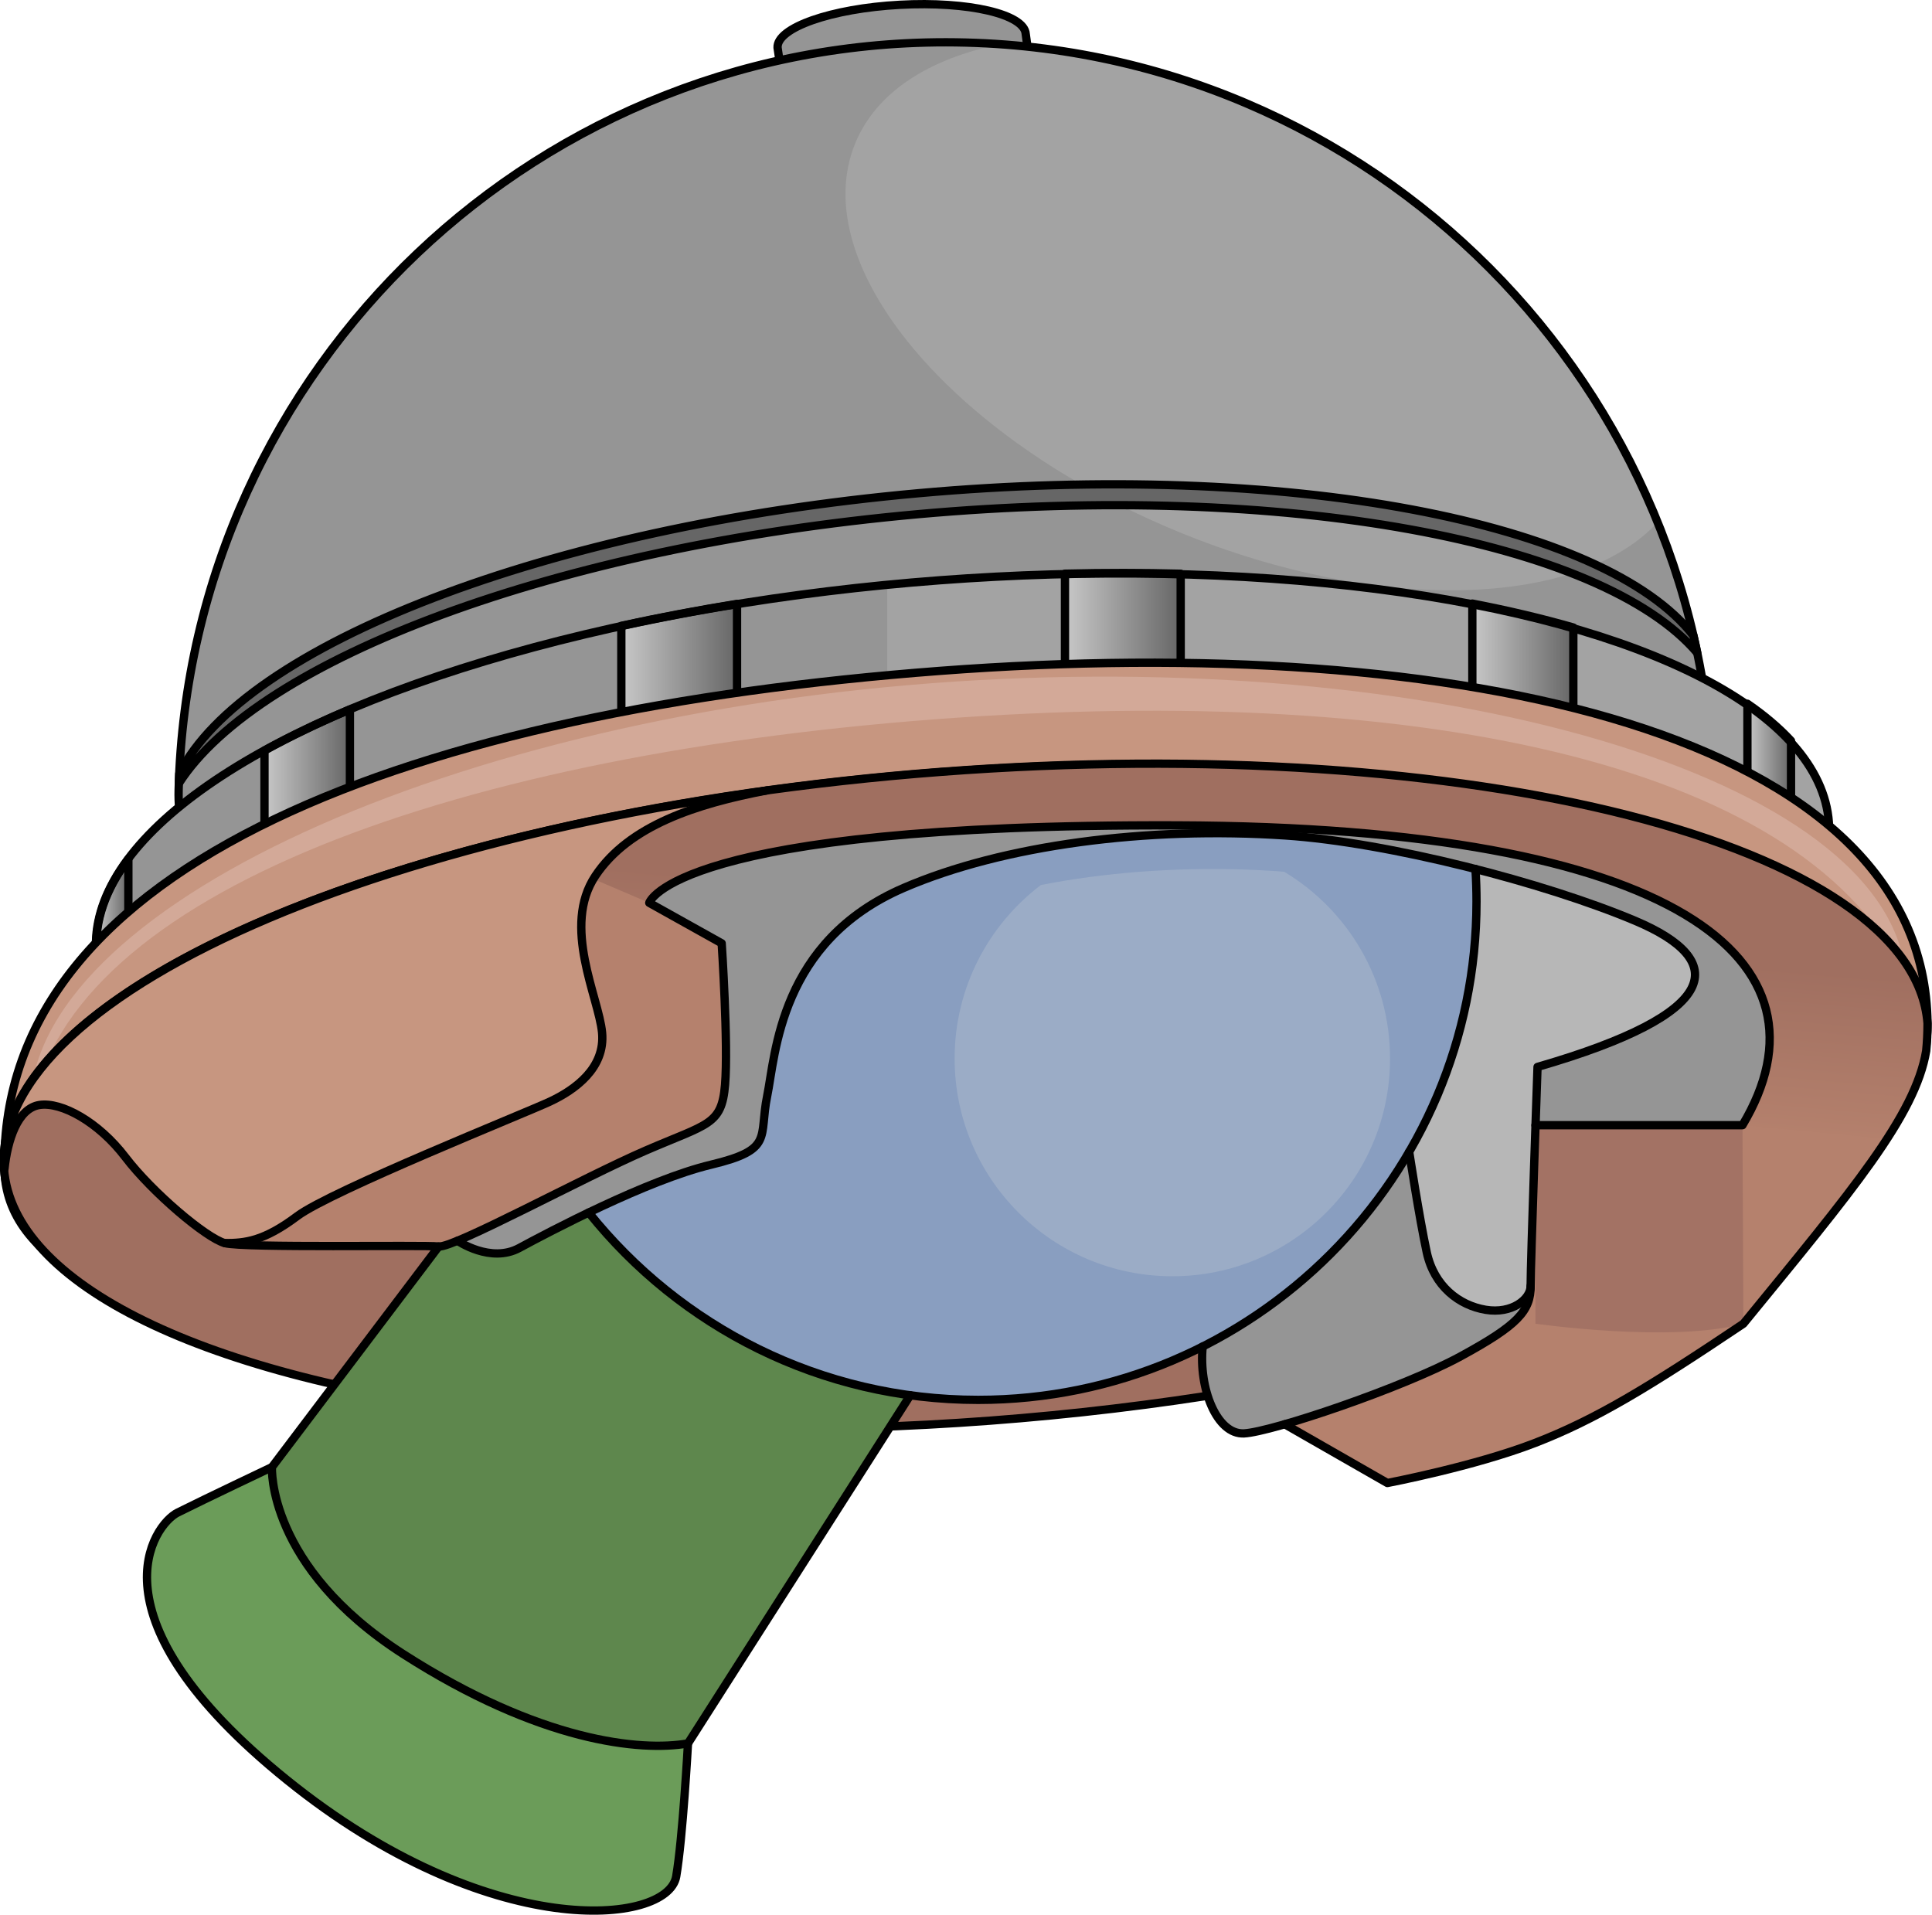
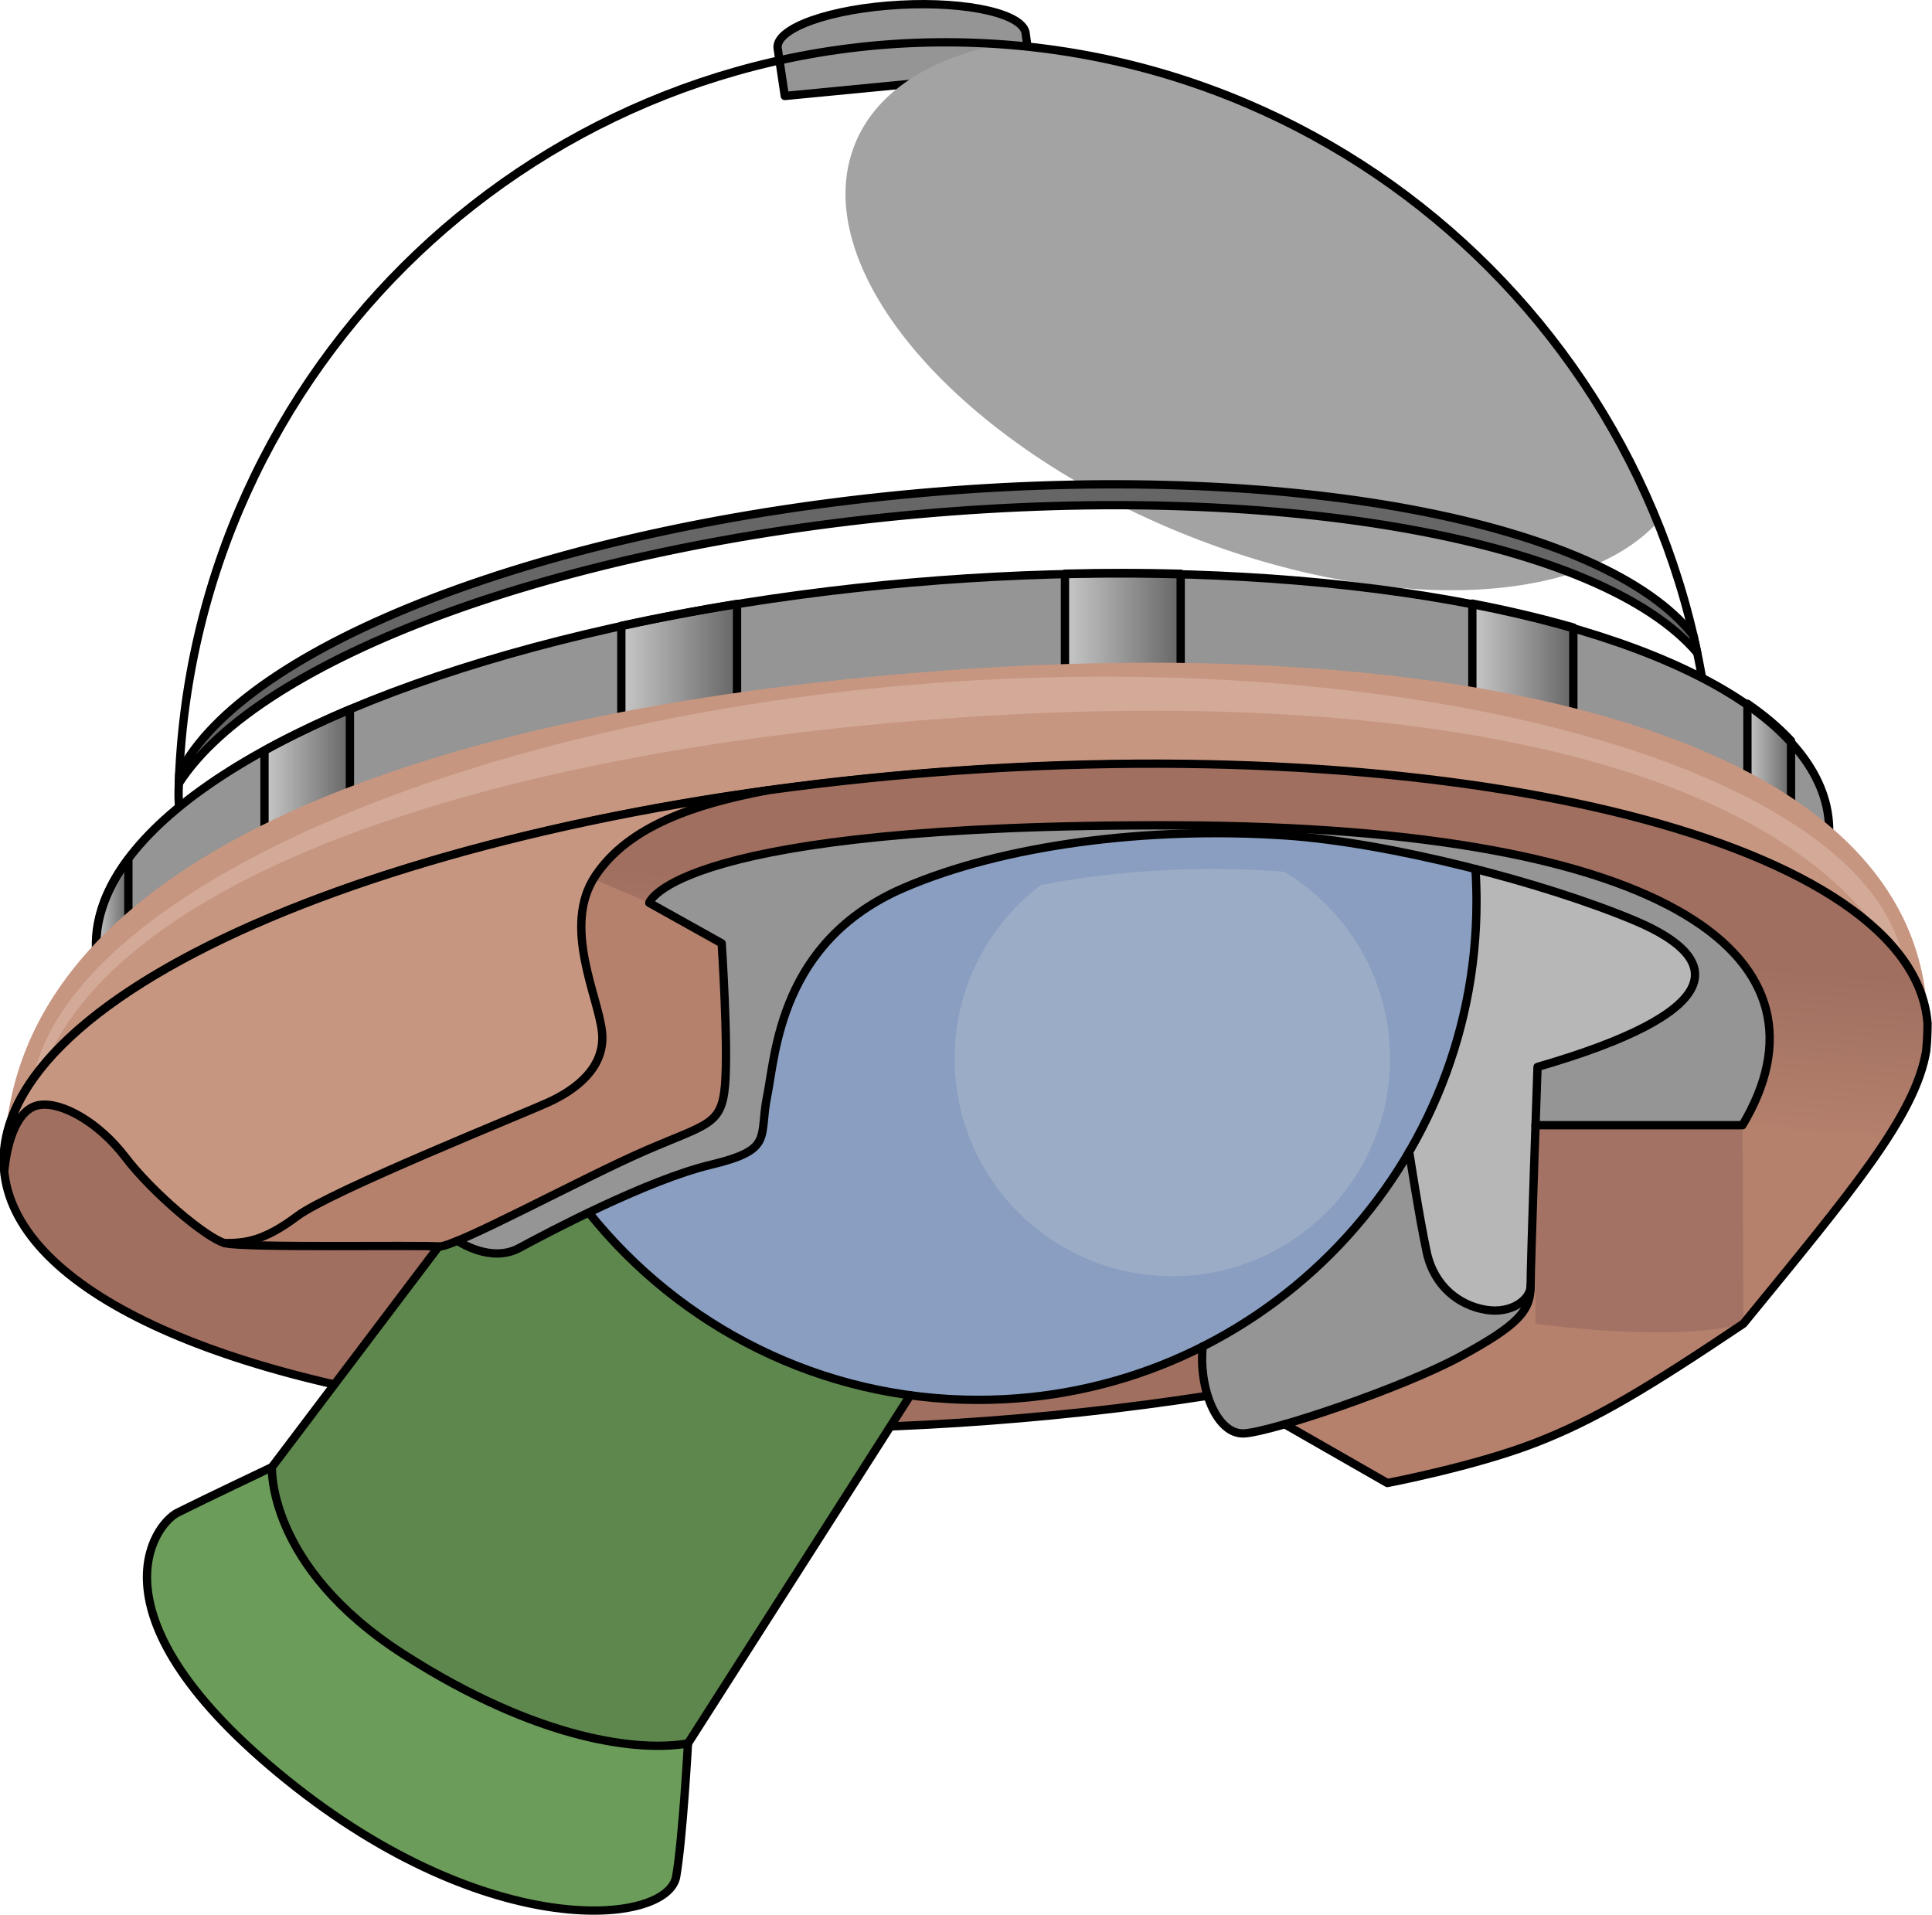
<svg xmlns="http://www.w3.org/2000/svg" version="1.1" id="Camada_1" x="0px" y="0px" width="232.64px" height="230.561px" viewBox="0 0 232.64 230.561" enable-background="new 0 0 232.64 230.561" xml:space="preserve">
  <g>
    <g>
      <g>
        <g>
          <path fill="#959595" stroke="#000000" stroke-linecap="round" stroke-linejoin="round" stroke-miterlimit="10" d="      M123.513,4.104c-0.132-2.4-6.928-3.979-15.18-3.526c-8.252,0.453-14.835,2.765-14.704,5.165l0.87,5.815l29.639-2.863      L123.513,4.104z" />
-           <path fill="#959595" d="M206.273,99.916c-1.331,51.021-186.093,46.2-184.762-4.82c1.331-51.021,43.77-91.302,94.791-89.971      S207.604,48.895,206.273,99.916z" />
          <path fill="#A3A3A3" d="M120.42,5.328c-8.56,1.739-14.908,5.763-17.441,11.937c-5.974,14.567,11.497,35.527,39.023,46.816      c24.201,9.925,48.11,9.066,57.595-1.185C186.712,31.033,156.538,7.859,120.42,5.328z" />
          <path fill="none" stroke="#000000" stroke-linecap="round" stroke-linejoin="round" stroke-miterlimit="10" d="M206.273,99.916      c-1.331,51.021-186.093,46.2-184.762-4.82c1.331-51.021,43.77-91.302,94.791-89.971S207.604,48.895,206.273,99.916z" />
        </g>
        <path fill="#666666" stroke="#000000" stroke-linecap="round" stroke-linejoin="round" stroke-miterlimit="10" d="M110.472,61.92     c44.365-3.992,82.512,3.287,93.898,16.695c-0.144-0.693-0.294-1.383-0.454-2.071c-10.579-13.665-48.804-21.16-93.378-17.149     C65.75,63.426,29.321,77.74,21.587,93.159c-0.018,0.386-0.032,0.774-0.045,1.162C31.127,79.405,66.875,65.843,110.472,61.92z" />
      </g>
      <g>
        <ellipse transform="matrix(0.997 -0.075 0.075 0.997 -7.731 9.056)" fill="#959595" cx="115.973" cy="106.831" rx="104.63" ry="37.104" />
-         <path fill="#A3A3A3" d="M113.173,69.834c-2.13,0.161-4.242,0.346-6.338,0.55v74.106c3.924-0.138,7.906-0.355,11.937-0.66     c57.621-4.36,103.078-24.459,101.532-44.893C218.759,78.503,170.794,65.473,113.173,69.834z" />
        <g>
          <linearGradient id="SVGID_1_" gradientUnits="userSpaceOnUse" x1="177.291" y1="79.925" x2="189.452" y2="79.925">
            <stop offset="0" style="stop-color:#C8C8C8" />
            <stop offset="1" style="stop-color:#666666" />
          </linearGradient>
          <path fill="url(#SVGID_1_)" d="M189.452,75.559c-3.781-1.086-7.849-2.048-12.161-2.88v11.613      c4.312,0.832,8.38,1.794,12.161,2.88V75.559z" />
          <linearGradient id="SVGID_2_" gradientUnits="userSpaceOnUse" x1="128.237" y1="74.847" x2="142.171" y2="74.847">
            <stop offset="0" style="stop-color:#C8C8C8" />
            <stop offset="1" style="stop-color:#666666" />
          </linearGradient>
          <path fill="url(#SVGID_2_)" d="M142.171,80.699V69.086c-4.535-0.118-9.188-0.121-13.934-0.006v11.613      C132.983,80.577,137.636,80.58,142.171,80.699z" />
          <linearGradient id="SVGID_3_" gradientUnits="userSpaceOnUse" x1="210.414" y1="92.776" x2="215.664" y2="92.776">
            <stop offset="0" style="stop-color:#C8C8C8" />
            <stop offset="1" style="stop-color:#666666" />
          </linearGradient>
          <path fill="url(#SVGID_3_)" d="M215.664,100.813V89.201c-1.442-1.561-3.203-3.05-5.25-4.462v11.613      C212.461,97.763,214.222,99.252,215.664,100.813z" />
          <linearGradient id="SVGID_4_" gradientUnits="userSpaceOnUse" x1="74.817" y1="79.845" x2="88.752" y2="79.845">
            <stop offset="0" style="stop-color:#C8C8C8" />
            <stop offset="1" style="stop-color:#666666" />
          </linearGradient>
          <path fill="url(#SVGID_4_)" d="M74.817,75.361v11.613c4.488-0.983,9.142-1.868,13.934-2.644V72.716      C83.959,73.493,79.305,74.377,74.817,75.361z" />
          <linearGradient id="SVGID_5_" gradientUnits="userSpaceOnUse" x1="11.603" y1="111.439" x2="15.458" y2="111.439">
            <stop offset="0" style="stop-color:#C8C8C8" />
            <stop offset="1" style="stop-color:#666666" />
          </linearGradient>
          <path fill="url(#SVGID_5_)" d="M11.641,114.727c0.123,1.623,0.541,3.199,1.231,4.724c0.633-1.483,1.498-2.956,2.585-4.41      v-11.613C12.701,107.116,11.353,110.915,11.641,114.727z" />
          <linearGradient id="SVGID_6_" gradientUnits="userSpaceOnUse" x1="31.85" y1="93.707" x2="42.136" y2="93.707">
            <stop offset="0" style="stop-color:#C8C8C8" />
            <stop offset="1" style="stop-color:#666666" />
          </linearGradient>
          <path fill="url(#SVGID_6_)" d="M42.135,85.426c-3.722,1.574-7.16,3.23-10.286,4.951v11.613      c3.125-1.721,6.563-3.377,10.286-4.951V85.426z" />
        </g>
        <ellipse transform="matrix(0.997 -0.075 0.075 0.997 -7.731 9.056)" fill="none" stroke="#000000" stroke-linecap="round" stroke-linejoin="round" stroke-miterlimit="10" cx="115.973" cy="106.831" rx="104.63" ry="37.104" />
        <g>
          <path fill="none" stroke="#000000" stroke-linecap="round" stroke-linejoin="round" stroke-miterlimit="10" d="M189.452,75.559      c-3.781-1.086-7.849-2.048-12.161-2.88v11.613c4.312,0.832,8.38,1.794,12.161,2.88V75.559z" />
          <path fill="none" stroke="#000000" stroke-linecap="round" stroke-linejoin="round" stroke-miterlimit="10" d="M142.171,80.699      V69.086c-4.535-0.118-9.188-0.121-13.934-0.006v11.613C132.983,80.577,137.636,80.58,142.171,80.699z" />
          <path fill="none" stroke="#000000" stroke-linecap="round" stroke-linejoin="round" stroke-miterlimit="10" d="M215.664,100.813      V89.201c-1.442-1.561-3.203-3.05-5.25-4.462v11.613C212.461,97.763,214.222,99.252,215.664,100.813z" />
          <path fill="none" stroke="#000000" stroke-linecap="round" stroke-linejoin="round" stroke-miterlimit="10" d="M74.817,75.361      v11.613c4.488-0.983,9.142-1.868,13.934-2.644V72.716C83.959,73.493,79.305,74.377,74.817,75.361z" />
          <path fill="none" stroke="#000000" stroke-linecap="round" stroke-linejoin="round" stroke-miterlimit="10" d="M11.641,114.727      c0.123,1.623,0.541,3.199,1.231,4.724c0.633-1.483,1.498-2.956,2.585-4.41v-11.613      C12.701,107.116,11.353,110.915,11.641,114.727z" />
          <path fill="none" stroke="#000000" stroke-linecap="round" stroke-linejoin="round" stroke-miterlimit="10" d="M42.135,85.426      c-3.722,1.574-7.16,3.23-10.286,4.951v11.613c3.125-1.721,6.563-3.377,10.286-4.951V85.426z" />
        </g>
      </g>
    </g>
    <ellipse transform="matrix(0.997 -0.075 0.075 0.997 -9.583 9.374)" fill="none" stroke="#5B3038" stroke-miterlimit="10" cx="119.262" cy="131.511" rx="96.948" ry="32.702" />
    <path fill="#C79680" d="M232.102,123.228c0.241,22.33-50.032,33.443-112.826,38.194S0.932,163.079,0.538,140.751   c-0.654-37.107,49.841-55.216,112.635-59.968C175.968,76.031,231.724,88.228,232.102,123.228z" />
    <path fill="#D3A998" d="M229.485,117.643c-11.54-25.047-56.796-35.579-116.904-31.03S6.935,108.563,3.67,134.731   c-1.839-24.299,48.474-47.918,108.582-52.466C172.361,77.716,227.647,93.343,229.485,117.643z" />
-     <path fill="none" stroke="#000000" stroke-miterlimit="10" d="M232.102,123.228c0.241,22.33-50.032,33.443-112.826,38.194   S0.932,163.079,0.538,140.751c-0.654-37.107,49.841-55.216,112.635-59.968C175.968,76.031,231.724,88.228,232.102,123.228z" />
    <ellipse transform="matrix(0.997 -0.075 0.075 0.997 -9.628 9.153)" fill="#A06F60" stroke="#000000" stroke-linecap="round" stroke-linejoin="round" stroke-miterlimit="10" cx="116.32" cy="131.989" rx="116.113" ry="39.167" />
    <g>
      <g>
        <g id="XMLID_46_">
          <g>
            <path fill="#899EC0" d="M177.669,104.641c0.08,1.29,0.12,2.6,0.12,3.91c0,10.99-2.95,21.28-8.1,30.14       c-5.83,10.02-14.49,18.2-24.87,23.45c-8.12,4.11-17.31,6.42-27.04,6.42c-2.77,0-5.5-0.19-8.17-0.56       c-15.62-2.12-29.33-10.25-38.72-21.99l-0.01-0.01c4.76-2.27,10.42-4.72,14.72-5.75c7.63-1.82,5.76-3.25,6.78-8.26       c1.02-5.01,1.49-18.62,16.45-25.08c10.95-4.72,26.39-7.02,41.77-6.52c1.4,0.05,2.79,0.12,4.18,0.21       C161.339,101.041,169.669,102.591,177.669,104.641z" />
            <path fill="#9BACC6" d="M167.381,127.464c0-9.549-5.107-17.903-12.736-22.486c-0.321-0.026-0.655-0.061-0.967-0.082       c-1.277-0.083-2.555-0.147-3.842-0.193c-8.445-0.275-16.903,0.376-24.496,1.864c-6.311,4.787-10.39,12.365-10.39,20.897       c0,14.479,11.737,26.216,26.216,26.216C155.644,153.68,167.381,141.943,167.381,127.464z" />
            <path fill="#B7B7B7" d="M196.919,110.891c11.3,4.77,10.62,11.11-11.78,17.58c0,0-0.11,3.02-0.25,7.02       c-0.24,7.15-0.58,17.44-0.58,19.36c0,1.57-2.23,3.4-5.42,2.87s-6.2-2.84-7.09-6.91c-0.88-4.08-2.11-12.12-2.11-12.12       c5.15-8.86,8.1-19.15,8.1-30.14c0-1.31-0.04-2.62-0.12-3.91C184.849,106.481,191.769,108.721,196.919,110.891z" />
            <path fill="#5E874D" d="M109.609,168.001v0.01l-26.77,41.92c-5.67,1.01-17.84-0.2-34.27-10.75s-15.82-22.52-15.82-22.52       l20.08-26.57c0.33,0.04,1.13-0.22,2.26-0.68c0,0,3.97,2.75,7.45,0.86c1.52-0.82,4.66-2.5,8.34-4.27l0.01,0.01       C80.279,157.751,93.989,165.881,109.609,168.001z" />
            <path fill="#B5816D" d="M232.099,123.231c0,1.19-0.06,2.28-0.16,3.31c-1.31,7.83-8.94,16.86-22.01,32.85       c-11.52,7.74-17.82,11.55-25.12,14.37c-7.3,2.82-17.75,4.81-17.75,4.81l-12.36-7.07c6.19-1.78,16.04-5.38,21.15-8.16       c6.97-3.79,8.46-5.5,8.46-8.49c0-1.92,0.34-12.21,0.58-19.36h24.93c11.16-18.68-5.62-34.24-59.19-35.95       c-2.88-0.1-5.87-0.15-8.96-0.16c-60.65-0.2-63.49,9.33-63.49,9.33l8.72,4.87c0,0,0.81,12.17,0.41,17.04       c-0.41,4.87-2.03,4.67-9.54,7.91c-6.13,2.65-17.67,8.82-22.68,10.88c-1.13,0.46-1.93,0.72-2.26,0.68       c-1.83-0.2-23.53,0.21-25.76-0.4c2.43,0,4.66-0.21,8.72-3.25c4.05-3.04,27.38-12.37,30.42-13.79c3.05-1.42,6.7-4.06,6.29-8.32       c-0.41-4.26-4.87-12.78-0.81-18.86c4.06-6.09,12.17-8.68,20.69-10.3c6.79-0.94,13.81-1.7,20.99-2.24       C177.309,88.101,230.469,101.661,232.099,123.231z" />
            <linearGradient id="SVGID_7_" gradientUnits="userSpaceOnUse" x1="150.176" y1="133.917" x2="152.142" y2="111.161">
              <stop offset="0.103" style="stop-color:#B5816D" />
              <stop offset="1" style="stop-color:#A06F60" />
            </linearGradient>
            <path fill="url(#SVGID_7_)" d="M227.214,137.138c2.583-3.991,4.19-7.399,4.725-10.597c0.1-1.03,0.16-2.12,0.16-3.31       c-1.63-21.57-54.79-35.13-118.73-30.3c-7.18,0.54-14.2,1.3-20.99,2.24c-8.52,1.62-16.63,4.21-20.69,10.3       c-0.082,0.123-0.14,0.253-0.215,0.378l6.705,2.866l0.007,0l-0.007-0.004c0,0,2.84-9.53,63.49-9.33       c3.09,0.01,6.08,0.06,8.96,0.16c53.568,1.71,70.348,17.269,59.191,35.948L227.214,137.138z" />
            <path fill="#A37264" d="M209.929,159.391l-0.11-23.9h-24.93v23.9C184.889,159.391,201.317,161.741,209.929,159.391z" />
            <path fill="#6B9C59" d="M82.839,209.931c0,0-0.63,11.46-1.41,16.02c-1.02,5.88-22.52,8.02-46.86-11.61       c-24.34-19.62-16.02-30.78-13.18-32.2c3.42-1.71,11.36-5.48,11.36-5.48s-0.61,11.97,15.82,22.52S77.169,210.941,82.839,209.931       z" />
            <path fill="#959595" d="M184.309,154.851c0,2.99-1.49,4.7-8.46,8.49c-5.11,2.78-14.96,6.38-21.15,8.16       c-2.25,0.64-4.02,1.05-4.9,1.1c-3.31,0.17-5.48-5.49-4.98-10.46c10.38-5.25,19.04-13.43,24.87-23.45c0,0,1.23,8.04,2.11,12.12       c0.89,4.07,3.9,6.38,7.09,6.91S184.309,156.421,184.309,154.851z" />
            <path fill="#959595" d="M150.629,99.541c53.57,1.71,70.35,17.27,59.19,35.95h-24.93c0.14-4,0.25-7.02,0.25-7.02       c22.4-6.47,23.08-12.81,11.78-17.58c-5.15-2.17-12.07-4.41-19.25-6.25c-8-2.05-16.33-3.6-22.89-4.04       c-1.39-0.09-2.78-0.16-4.18-0.21L150.629,99.541z" />
            <path fill="#959595" d="M141.669,99.381c3.09,0.01,6.08,0.06,8.96,0.16l-0.03,0.85c-15.38-0.5-30.82,1.8-41.77,6.52       c-14.96,6.46-15.43,20.07-16.45,25.08c-1.02,5.01,0.85,6.44-6.78,8.26c-4.3,1.03-9.96,3.48-14.72,5.75       c-3.68,1.77-6.82,3.45-8.34,4.27c-3.48,1.89-7.45-0.86-7.45-0.86c5.01-2.06,16.55-8.23,22.68-10.88       c7.51-3.24,9.13-3.04,9.54-7.91c0.4-4.87-0.41-17.04-0.41-17.04l-8.72-4.87C78.179,108.711,81.019,99.181,141.669,99.381z" />
            <path fill="#C79680" d="M15.099,139.341c-3.25-4.26-7.71-6.69-10.35-6.29c-2.63,0.41-3.85,4.26-4.21,7.7       c-1.45-19.15,38.19-38.17,91.84-45.58c-8.52,1.62-16.63,4.21-20.69,10.3c-4.06,6.08,0.4,14.6,0.81,18.86       c0.41,4.26-3.24,6.9-6.29,8.32c-3.04,1.42-26.37,10.75-30.42,13.79c-4.06,3.04-6.29,3.25-8.72,3.25       C24.829,149.081,18.339,143.601,15.099,139.341z" />
          </g>
        </g>
      </g>
      <g>
        <path fill="none" stroke="#000000" stroke-linecap="round" stroke-linejoin="round" stroke-miterlimit="10" d="M184.892,135.489     h24.926c11.764-19.675-7.505-35.902-68.152-36.104c-60.647-0.203-63.487,9.33-63.487,9.33l8.722,4.868     c0,0,0.811,12.17,0.406,17.038c-0.406,4.868-2.028,4.665-9.533,7.911s-23.123,11.764-24.948,11.562     c-1.826-0.203-23.529,0.203-25.76-0.406c-2.231-0.609-8.722-6.085-11.967-10.345c-3.245-4.26-7.708-6.694-10.345-6.288     c-2.637,0.406-3.854,4.26-4.214,7.696c-1.632-21.57,48.882-42.978,112.826-47.816c63.944-4.839,117.105,8.724,118.737,30.294     c0,1.188-0.059,2.281-0.161,3.308c-1.312,7.83-8.939,16.863-22.011,32.854c-11.518,7.736-17.823,11.552-25.122,14.372     c-7.3,2.82-17.751,4.811-17.751,4.811l-12.355-7.075" />
        <path fill="none" stroke="#000000" stroke-linecap="round" stroke-linejoin="round" stroke-miterlimit="10" d="M27.064,149.687     c2.434,0,4.665-0.203,8.722-3.245s27.383-12.373,30.425-13.793c3.043-1.42,6.694-4.057,6.288-8.316     c-0.406-4.26-4.868-12.779-0.811-18.864c4.057-6.085,12.17-8.677,20.689-10.299" />
        <path fill="none" stroke="#000000" stroke-linecap="round" stroke-linejoin="round" stroke-miterlimit="10" d="M177.666,104.641     c0.083,1.294,0.126,2.599,0.126,3.914c0,33.142-26.867,60.009-60.009,60.009c-18.976,0-35.895-8.808-46.891-22.558" />
        <path fill="none" stroke="#000000" stroke-linecap="round" stroke-linejoin="round" stroke-miterlimit="10" d="M52.824,150.093     l-20.081,26.571c0,0-0.609,11.967,15.821,22.515s28.6,11.764,34.279,10.75l26.765-41.921" />
        <path fill="none" stroke="#000000" stroke-linecap="round" stroke-linejoin="round" stroke-miterlimit="10" d="M82.844,209.929     c0,0-0.632,11.457-1.42,16.024c-1.014,5.882-22.515,8.02-46.855-11.608s-16.024-30.784-13.184-32.204     c3.423-1.712,11.359-5.477,11.359-5.477" />
        <path fill="none" stroke="#000000" stroke-linecap="round" stroke-linejoin="round" stroke-miterlimit="10" d="M55.092,149.407     c0,0,3.965,2.754,7.449,0.863c3.484-1.891,15.429-8.195,23.06-10.02c7.631-1.825,5.755-3.25,6.776-8.261     c1.021-5.011,1.487-18.621,16.45-25.075c11.945-5.152,29.235-7.428,45.954-6.313c12.442,0.829,31.236,5.681,42.138,10.286     c11.298,4.772,10.617,11.115-11.779,17.585c0,0-0.829,23.392-0.829,26.378c0,2.986-1.493,4.7-8.461,8.488     c-6.968,3.788-22.728,9.097-26.046,9.263c-3.318,0.166-5.485-5.494-4.982-10.461" />
        <path fill="none" stroke="#000000" stroke-linecap="round" stroke-linejoin="round" stroke-miterlimit="10" d="M184.31,154.849     c0,1.568-2.23,3.4-5.42,2.868c-3.19-0.532-6.202-2.835-7.088-6.911c-0.886-4.075-2.117-12.117-2.117-12.117" />
      </g>
    </g>
  </g>
</svg>